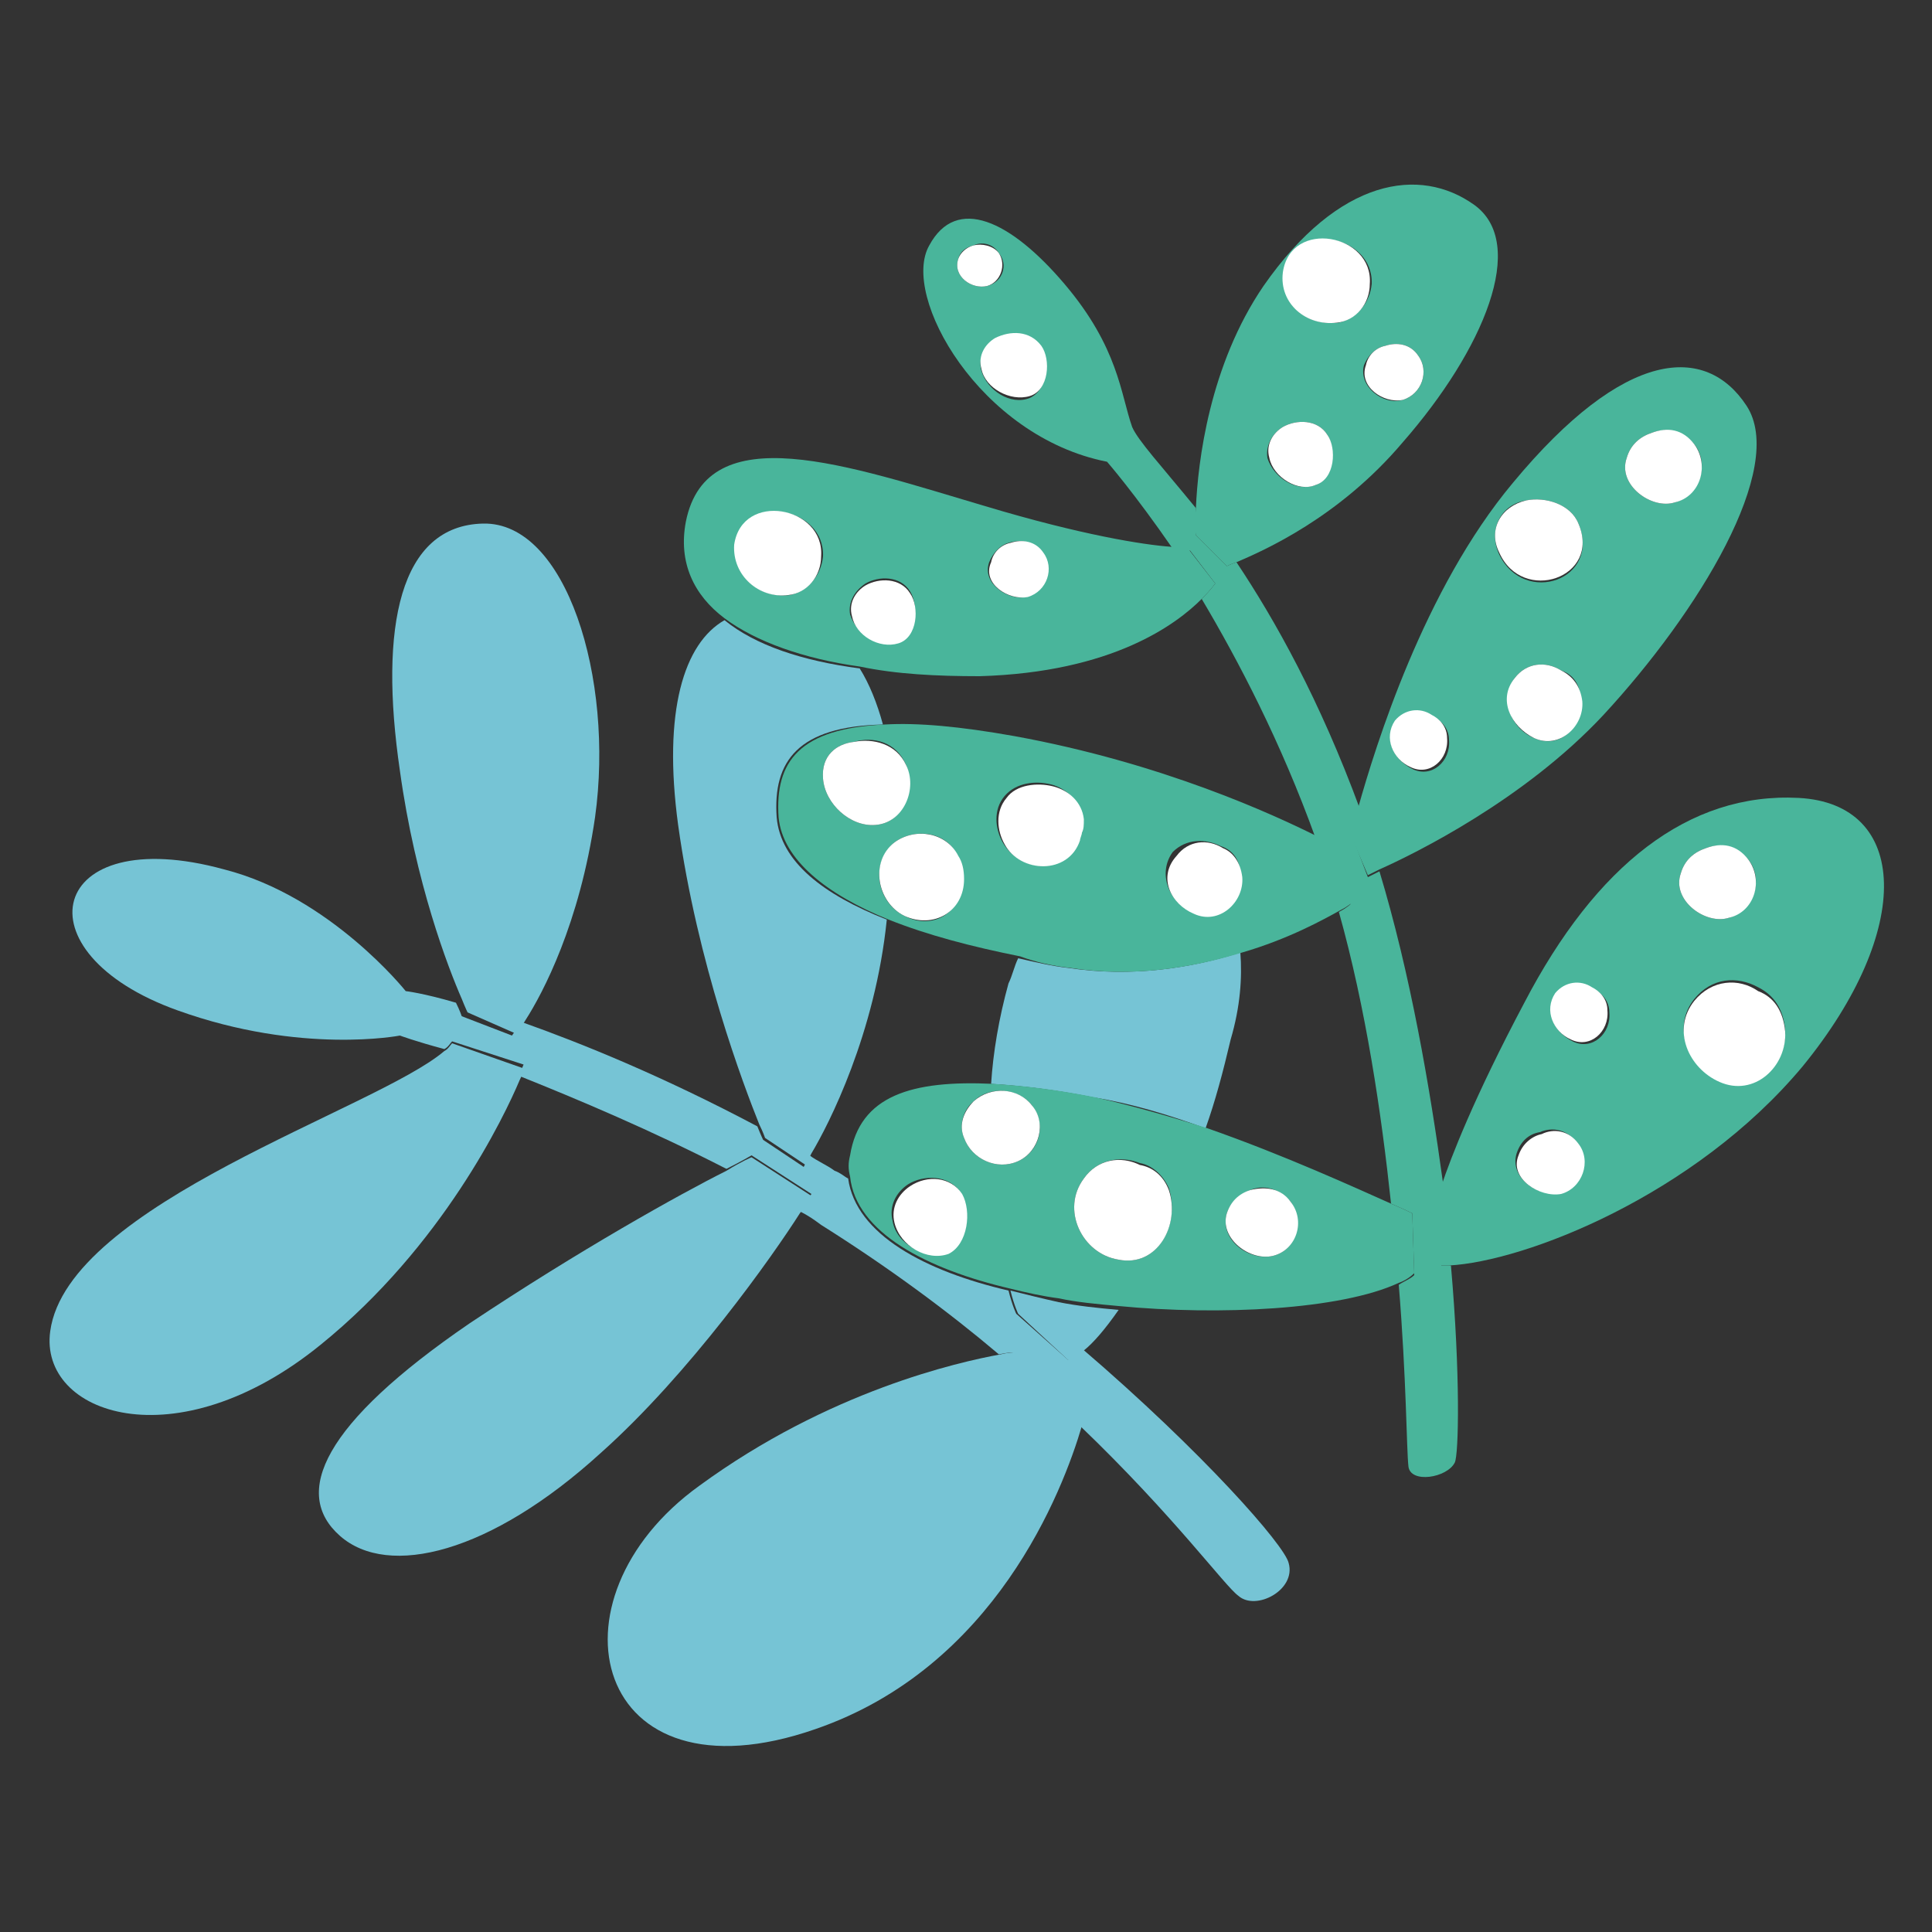
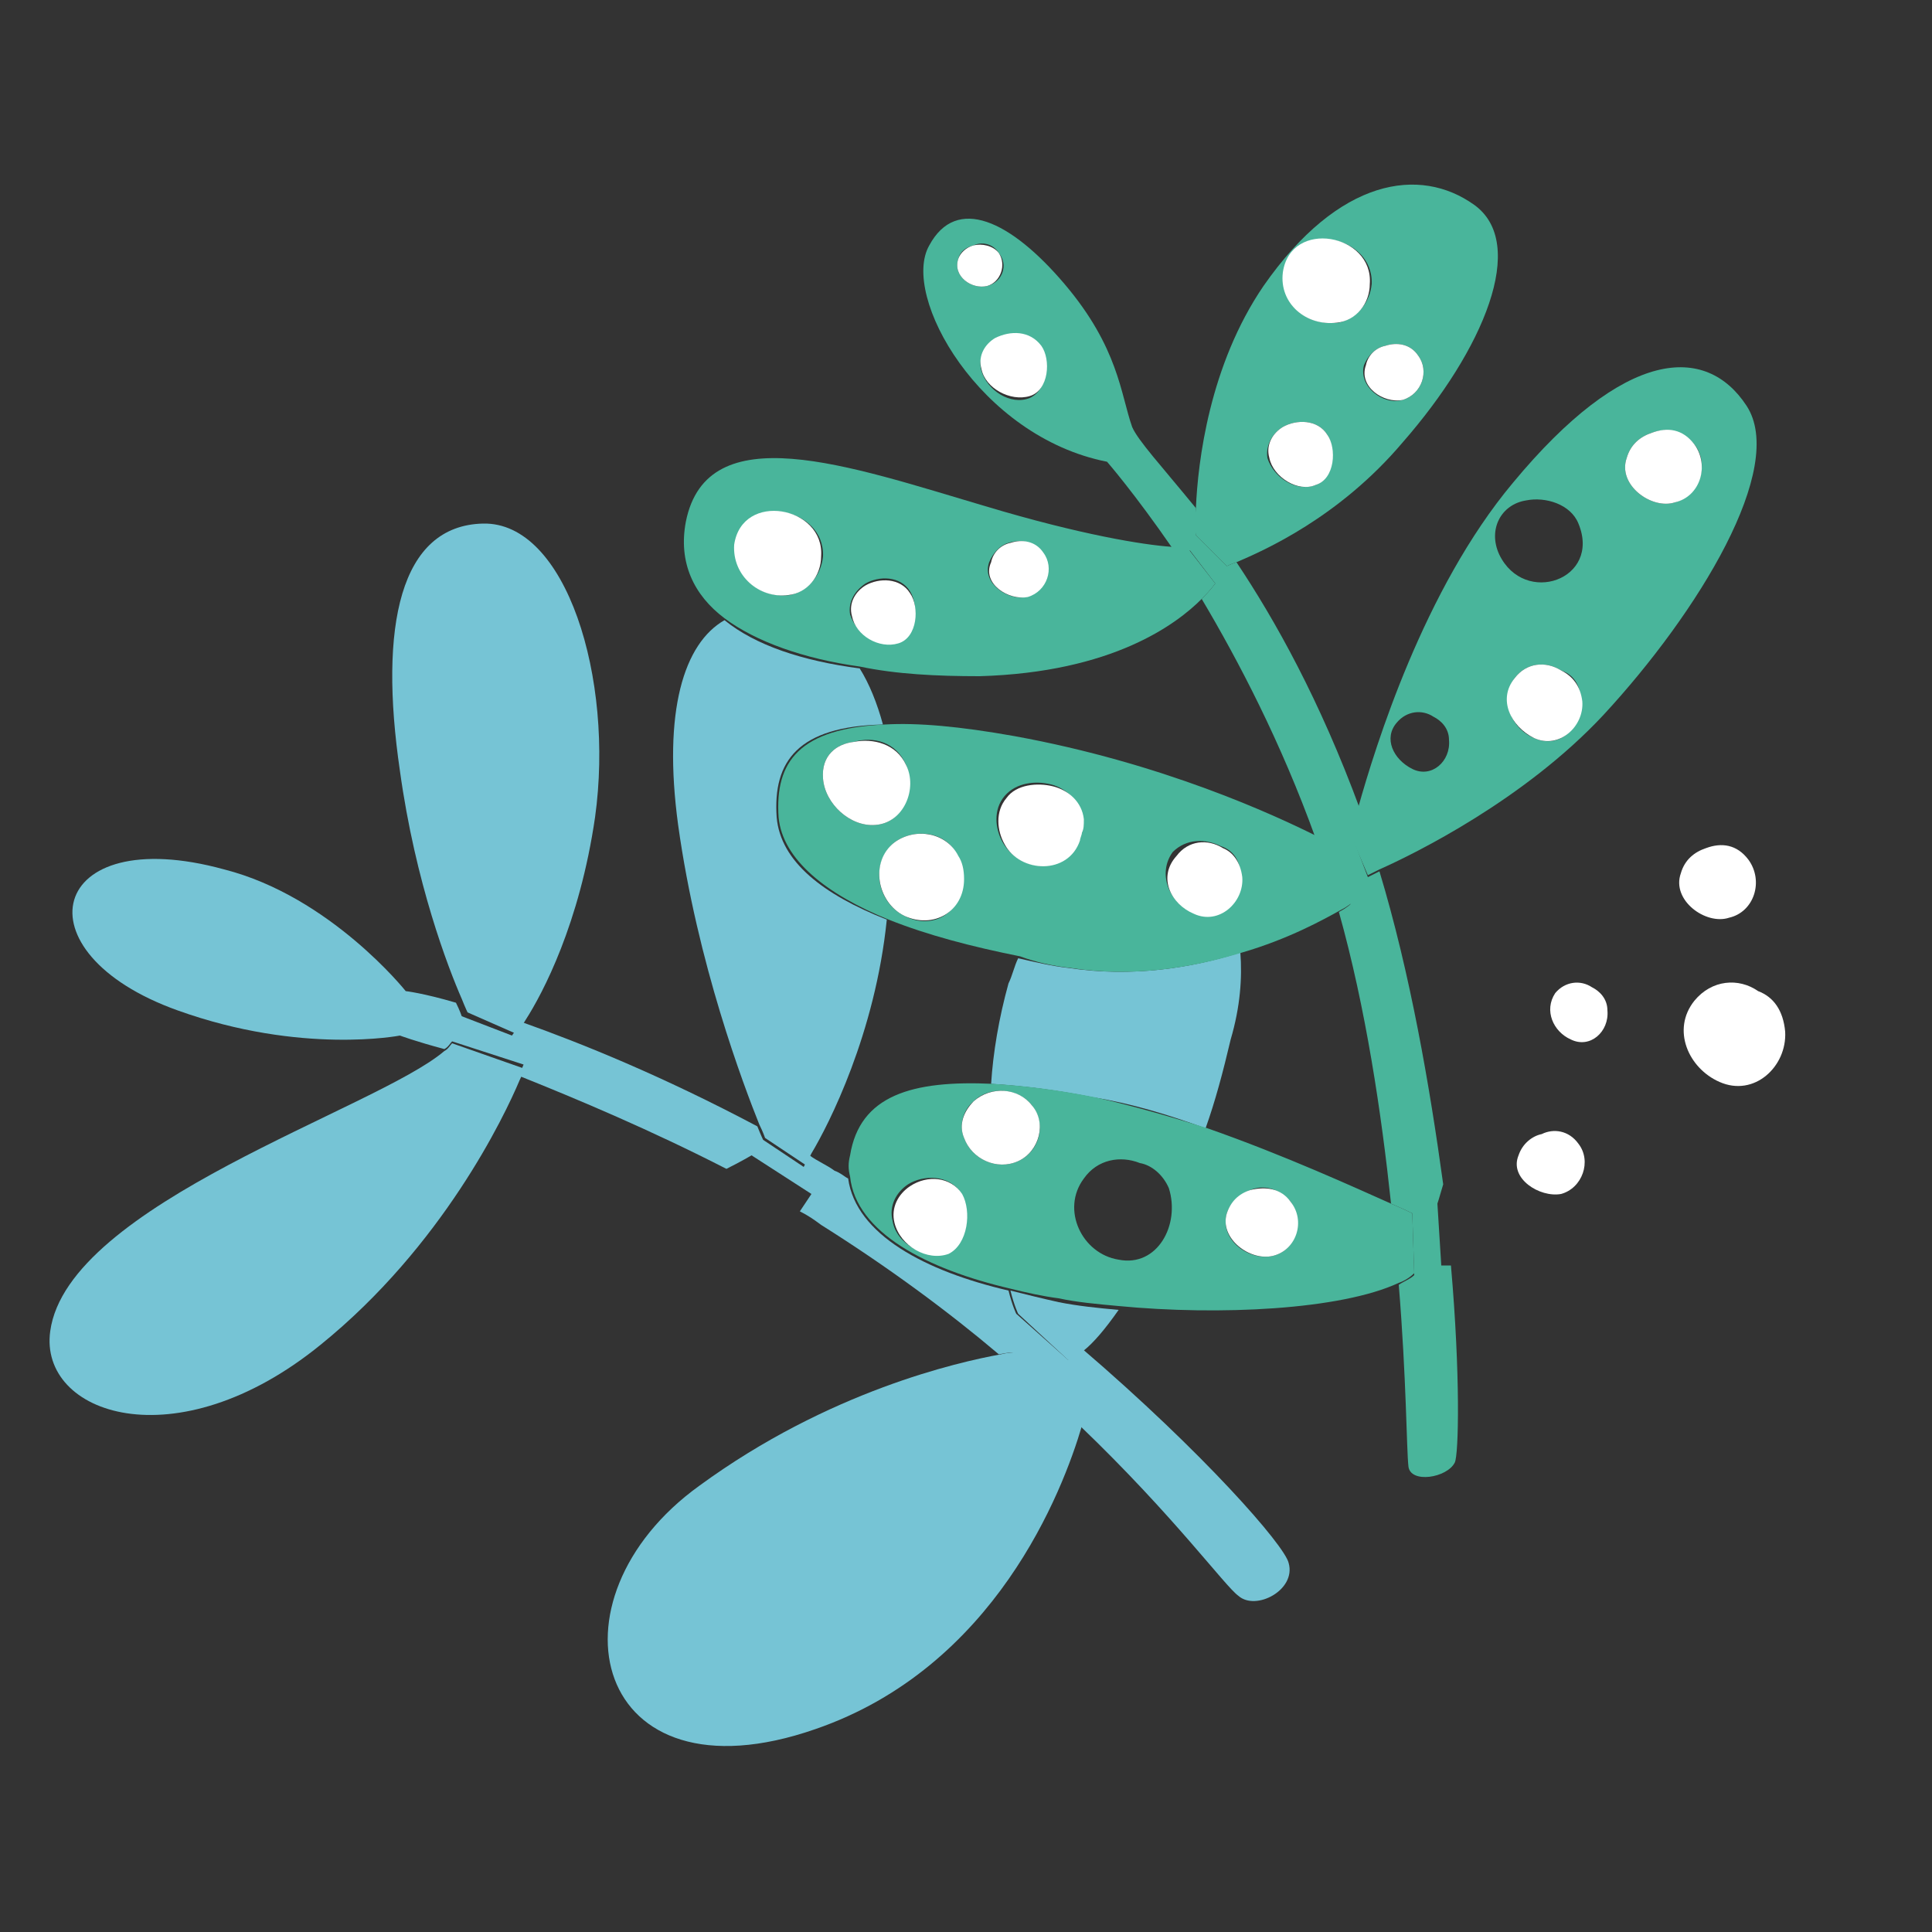
<svg xmlns="http://www.w3.org/2000/svg" x="0px" y="0px" viewBox="0 0 100 100" style="enable-background:new 0 0 100 100;" xml:space="preserve">
  <rect x="0" y="0" width="100" height="100" fill="#333333" stroke="none" />
  <style type="text/css">	.wdt-custom-heading-leaf-icon-class-1{fill:#76C4D5;}	.wdt-custom-heading-leaf-icon-class-2{fill:#49B59B;}	.wdt-custom-heading-leaf-icon-class-3{fill:#FFFFFF;}</style>
  <g>
    <g>
      <g>
        <g>
          <path class="wdt-custom-heading-leaf-icon-class-1" d="M9.2,52.3c6.4,2.3,11.5,1.3,11.5,1.3s0.8,0.3,2.3,0.7c0.2-0.1,0.3-0.3,0.4-0.4l3.7,1.2     c0,0-0.1,0.2-0.2,0.6c3,1.2,6.8,2.8,10.7,4.8c0.8-0.4,1.3-0.7,1.3-0.7l3.1,2c0,0-0.2,0.3-0.6,0.9c0.4,0.2,0.7,0.4,1.1,0.7     c3.5,2.2,6.6,4.5,9.2,6.7c0.5-0.1,0.7-0.1,0.7-0.1l3.8,2.6c0,0-0.1,0.5-0.3,1.2c4.9,4.7,7.5,8.3,8.2,8.8c0.9,0.8,3-0.3,2.6-1.7     c-0.2-0.9-4.4-5.7-10.7-11.1c-0.5,0.4-0.7,0.6-0.7,0.6L52.6,68c0,0-0.2-0.4-0.4-1.2c-4.3-1-7.9-2.9-8.3-5.8     c-0.2-0.1-0.4-0.3-0.7-0.4c-0.4-0.3-0.9-0.5-1.3-0.8c-0.2,0.4-0.3,0.6-0.3,0.6l-2.1-1.4c0,0-0.1-0.2-0.3-0.7     c-4.9-2.6-9.1-4.3-12.2-5.4c-0.3,0.4-0.5,0.7-0.5,0.7l-2.6-1c0,0-0.1-0.3-0.3-0.7c-1.7-0.5-2.6-0.6-2.6-0.6s-3.9-4.9-9.4-6.3     C2.5,42.5,0.8,49.3,9.2,52.3L9.2,52.3z" />
          <path class="wdt-custom-heading-leaf-icon-class-1" d="M52.5,70c0,0-0.3,0-0.7,0.1c-2.2,0.4-8.9,1.9-15.6,6.8c-8.2,5.9-5.5,16.6,6,12.6     c9.3-3.2,12.8-12.3,13.8-15.7c0.2-0.8,0.3-1.2,0.3-1.2L52.5,70L52.5,70z" />
          <path class="wdt-custom-heading-leaf-icon-class-1" d="M52.3,66.8c0.2,0.8,0.4,1.2,0.4,1.2l2.7,2.5c0,0,0.3-0.2,0.7-0.6c0.5-0.4,1.1-1.1,1.8-2.1     c-1.1-0.1-2.1-0.2-3.1-0.4C53.9,67.2,53.1,67,52.3,66.8L52.3,66.8z" />
          <path class="wdt-custom-heading-leaf-icon-class-1" d="M64.2,49.3c-2.5,0.8-5.6,1.3-8.9,0.8c-0.9-0.1-1.7-0.3-2.6-0.5c-0.2,0.4-0.3,0.9-0.5,1.3     c-0.5,1.8-0.8,3.6-0.9,5.2c1.6,0.1,3.3,0.3,5.3,0.7c1.9,0.3,3.9,0.9,5.8,1.6c0.5-1.4,0.9-2.9,1.3-4.6     C64.2,52.1,64.3,50.6,64.2,49.3L64.2,49.3z" />
-           <path class="wdt-custom-heading-leaf-icon-class-1" d="M38.9,59.9c0,0-0.5,0.2-1.3,0.7c-2.4,1.2-7.6,4.1-13.3,7.9c-7.6,5.2-9.2,8.8-6.7,11     c2.5,2.2,7.8,0.9,13.5-4.3C35.7,71.1,40,65,41.4,62.8c0.4-0.5,0.6-0.9,0.6-0.9L38.9,59.9L38.9,59.9z" />
          <path class="wdt-custom-heading-leaf-icon-class-1" d="M41.7,60.3c0,0,0.1-0.2,0.3-0.6c0.9-1.5,3.3-6.2,3.9-12.1c-3.3-1.3-5.5-3-5.7-5.3     c-0.2-2.9,1.1-4.7,5.5-4.8c-0.3-1.1-0.7-2.1-1.2-2.9c-3-0.4-5.4-1.2-7-2.5c-2.1,1.2-3.2,4.7-2.4,10.6c1,7.2,3.4,13.5,4.2,15.5     c0.2,0.4,0.3,0.7,0.3,0.7L41.7,60.3z" />
          <path class="wdt-custom-heading-leaf-icon-class-1" d="M23.4,54c-0.1,0.1-0.2,0.3-0.4,0.4c-3.5,3-19.5,7.9-20.4,14.5c-0.6,4.3,6.5,6.8,14,0.7     c6.3-5.1,9.5-11.8,10.3-13.7c0.2-0.4,0.2-0.6,0.2-0.6L23.4,54z" />
          <path class="wdt-custom-heading-leaf-icon-class-1" d="M26.7,53.5c0,0,0.2-0.2,0.5-0.7c0.9-1.4,2.8-5,3.6-10.5c1-7.2-1.5-15.3-5.8-15.2     c-4.3,0.1-5.4,5.3-4.3,12.8c0.8,5.8,2.5,10.2,3.2,11.8c0.2,0.5,0.3,0.7,0.3,0.7L26.7,53.5L26.7,53.5z" />
        </g>
        <g>
          <path class="wdt-custom-heading-leaf-icon-class-2" d="M62.9,30.2c0,0-0.2,0.3-0.7,0.8c1.9,3.2,4.1,7.4,5.9,12.4c0.6,0.3,0.9,0.5,0.9,0.5l0.9,2.9     c0,0-0.2,0.2-0.6,0.4c1.4,5,2.2,10.4,2.7,15.1c0.7,0.3,1.1,0.5,1.1,0.5l0.1,3.2c-0.2,0.2-0.5,0.3-0.8,0.5     c0.4,4.9,0.4,8.5,0.5,9.4c0.1,0.9,2,0.6,2.4-0.2c0.2-0.4,0.3-4.5-0.2-10.2c-0.2,0-0.4,0-0.5,0l-0.2-3.2c0,0,0.1-0.3,0.3-1     C74,56.2,73,50.4,71.4,45.1c-0.4,0.2-0.6,0.3-0.6,0.3L70,43.3c0,0,0.1-0.5,0.4-1.4c-2.1-5.7-4.4-9.8-6.4-12.8     c-0.3,0.1-0.5,0.2-0.5,0.2l-1.6-1.6c0,0,0-0.5,0-1.4c-1.8-2.2-3-3.5-3.3-4.2c-0.6-1.7-0.7-4.1-3.5-7.4c-2.8-3.3-5.6-4.6-7-2     c-1.5,2.6,2.6,9.9,9.2,11.2c0,0,1.4,1.6,3.4,4.5c0.6,0.1,0.9,0.1,0.9,0.1L62.9,30.2L62.9,30.2z M49.6,13.4     c0.1-0.4,0.4-0.6,0.8-0.7c0.4-0.2,1-0.1,1.3,0.4c0.5,0.6,0.2,1.5-0.6,1.7C50.3,15,49.3,14.3,49.6,13.4z M53.3,20.6     c-1,0.4-2.2-0.4-2.5-1.4c-0.2-0.7,0.2-1.3,0.7-1.6c0.7-0.4,1.8-0.4,2.3,0.4C54.4,18.7,54.2,20.2,53.3,20.6L53.3,20.6z" />
-           <path class="wdt-custom-heading-leaf-icon-class-2" d="M74.5,65.5c0.2,0,0.3,0,0.5,0c3.9-0.2,12.7-3.6,18.3-10.3c5.8-7.1,5.5-13.6-0.2-13.9     c-5.7-0.3-10.5,3.5-14.2,10.6c-2.6,4.9-3.8,8-4.3,9.5c-0.2,0.6-0.3,1-0.3,1L74.5,65.5z M92.4,53.3c0.1,1.9-1.6,3.4-3.4,2.6     c-1.6-0.7-2.5-2.7-1.3-4.2c0.9-1.1,2.2-1.2,3.3-0.6C91.8,51.5,92.3,52.2,92.4,53.3L92.4,53.3z M87,45.2c0.2-0.7,0.7-1.1,1.3-1.3     c0.8-0.3,1.6-0.1,2.2,0.6c0.8,1,0.3,2.6-1,3C88.3,47.9,86.5,46.6,87,45.2z M80.6,51.5c0.5-0.6,1.3-0.7,1.9-0.3     c0.4,0.2,0.8,0.6,0.8,1.2c0.1,1.1-0.9,2-1.9,1.5C80.4,53.4,79.9,52.3,80.6,51.5z M78.5,59.7c0.2-0.6,0.6-1,1.2-1.1     c0.7-0.3,1.4-0.1,1.9,0.5c0.7,0.9,0.2,2.3-0.9,2.6C79.7,62,78.1,61,78.5,59.7z" />
          <path class="wdt-custom-heading-leaf-icon-class-2" d="M73.1,62.8c0,0-0.4-0.2-1.1-0.5c-1.8-0.8-5.5-2.5-9.5-3.9c-1.9-0.6-4-1.2-5.8-1.6     c-2-0.4-3.7-0.6-5.3-0.7c-4.2-0.2-6.9,0.6-7.4,3.7c-0.1,0.4-0.1,0.7,0,1.1c0.3,2.9,4,4.8,8.3,5.8c0.8,0.2,1.7,0.4,2.5,0.5     c0.9,0.2,2,0.3,3.1,0.4c5.2,0.5,11.5,0.2,14.5-1.2c0.3-0.1,0.6-0.3,0.8-0.5L73.1,62.8z M49,64.8c-1.1,0.4-2.6-0.4-2.8-1.6     c-0.2-0.8,0.2-1.5,0.8-1.9c0.8-0.5,2.1-0.5,2.7,0.4C50.3,62.7,50.1,64.4,49,64.8z M52.7,60.1c-1.1,0.5-2.4-0.1-2.8-1.2     c-0.3-0.7,0-1.5,0.5-1.9c0.8-0.8,2.3-0.7,3,0.2C54.2,58.2,53.8,59.6,52.7,60.1z M57.9,65.2c-1.9-0.3-3-2.6-1.8-4.2     c0.7-1,1.9-1.2,2.9-0.8c0.6,0.1,1.2,0.6,1.5,1.3C61.1,63.4,59.9,65.6,57.9,65.2L57.9,65.2z M65.9,65c-1.2,0.3-2.8-0.8-2.4-2.2     c0.2-0.6,0.7-1,1.2-1.2c0.7-0.3,1.5-0.1,2.1,0.6C67.5,63.2,67.1,64.7,65.9,65z" />
          <path class="wdt-custom-heading-leaf-icon-class-2" d="M55.4,50.1c3.2,0.5,6.3,0,8.9-0.8c2.4-0.7,4.2-1.7,5.1-2.2c0.4-0.2,0.6-0.4,0.6-0.4     l-0.9-2.9c0,0-0.3-0.2-0.9-0.5c-2.2-1.1-8-3.8-15.7-5.2c-2.8-0.5-5-0.7-6.7-0.6c-4.4,0.2-5.7,1.9-5.5,4.8c0.2,2.2,2.5,4,5.7,5.3     c2,0.8,4.3,1.4,6.8,1.9C53.6,49.8,54.5,50,55.4,50.1L55.4,50.1z M63.2,43.8c0.6,0.2,1,0.7,1,1.5c0.1,1.4-1.1,2.5-2.5,1.9     c-1.2-0.5-1.8-2-1-3.1C61.4,43.4,62.4,43.4,63.2,43.8z M42.6,40.3c-0.1-1.2,0.7-1.8,1.6-1.9c1-0.3,2.2,0,2.7,1.2     c0.5,1.2-0.1,3-1.6,3.1C44,42.8,42.7,41.6,42.6,40.3L42.6,40.3z M46.8,47.4c-1.4-0.7-1.8-2.7-0.5-3.8c1.1-0.8,2.7-0.5,3.2,0.6     c0.2,0.3,0.3,0.7,0.3,1.2C49.9,47.2,48.3,48.2,46.8,47.4L46.8,47.4z M51.9,43.6c-0.4-0.7-0.5-1.7,0.1-2.4     c0.6-0.7,1.6-0.8,2.4-0.6c0.8,0.2,1.5,0.9,1.6,1.7c0,0.2,0,0.5-0.1,0.7c0,0.1,0,0.3-0.1,0.4C55.3,45.3,52.8,45.2,51.9,43.6     L51.9,43.6z" />
          <path class="wdt-custom-heading-leaf-icon-class-2" d="M50.7,35c6.9-0.2,10.2-2.7,11.5-4c0.5-0.5,0.7-0.8,0.7-0.8l-1.4-1.8c0,0-0.3,0-0.9-0.1     c-1.4-0.1-4.6-0.6-9.6-2.1c-7.1-2.1-14.4-4.7-15.5,0.8c-0.4,2.1,0.4,3.8,2,5c1.6,1.2,4.1,2.1,7,2.5C46.4,34.9,48.5,35,50.7,35     L50.7,35z M51.2,29.1c0.2-0.5,0.6-0.9,1-1c0.6-0.2,1.3-0.1,1.7,0.5c0.6,0.8,0.2,2-0.8,2.3C52.2,31.1,50.8,30.2,51.2,29.1z      M44.8,30.2c0.7-0.4,1.8-0.4,2.3,0.4c0.5,0.8,0.3,2.3-0.6,2.6c-1,0.4-2.2-0.4-2.5-1.4C43.9,31.2,44.2,30.6,44.8,30.2L44.8,30.2z      M38.1,28.2c0.4-2.7,4.6-2,4.5,0.6c-0.1,1-0.8,1.8-1.7,2C39.3,31,37.9,29.8,38.1,28.2z" />
          <path class="wdt-custom-heading-leaf-icon-class-2" d="M61.9,27.7l1.6,1.6c0,0,0.2-0.1,0.5-0.2c1.4-0.6,5.3-2.3,8.6-6.2c4.2-4.8,6.5-10.3,3.7-12.3     c-2.8-2-7-1.4-10.9,4.2c-2.8,4.1-3.4,9.1-3.5,11.5C61.8,27.2,61.9,27.7,61.9,27.7z M71.7,17.9c0.6-0.2,1.3-0.1,1.7,0.5     c0.6,0.8,0.2,2-0.8,2.3c-1,0.3-2.3-0.7-2-1.8C70.8,18.4,71.2,18,71.7,17.9z M66.5,14.1c0.4-2.7,4.6-2,4.5,0.6     c-0.1,1-0.8,1.8-1.7,2C67.6,16.9,66.2,15.7,66.5,14.1z M66.4,22.1c0.7-0.4,1.8-0.4,2.3,0.4c0.5,0.8,0.3,2.3-0.6,2.6     c-1,0.4-2.2-0.4-2.5-1.4C65.5,23,65.9,22.4,66.4,22.1L66.4,22.1z" />
          <path class="wdt-custom-heading-leaf-icon-class-2" d="M70.8,45.3c0,0,0.2-0.1,0.6-0.3c1.8-0.8,7.5-3.6,11.6-8c4.9-5.3,9.5-12.8,7.4-16     c-2.1-3.2-6.3-3-12.1,4c-4.6,5.5-7.1,13.6-8,16.8c-0.2,0.9-0.4,1.4-0.4,1.4L70.8,45.3L70.8,45.3z M84.2,23.7     c0.2-0.7,0.7-1.1,1.3-1.3c0.8-0.3,1.6-0.1,2.2,0.6c0.8,1,0.3,2.6-1,3C85.5,26.4,83.7,25.1,84.2,23.7z M79.4,38.2     c-1.2-0.5-1.8-2-1-3.1c0.6-0.8,1.6-0.9,2.4-0.4c0.6,0.2,1,0.7,1,1.5C81.9,37.7,80.7,38.8,79.4,38.2z M79,25.9     c1-0.2,2.3,0.2,2.7,1.2c1.2,2.9-2.8,4.3-4.1,1.6C77,27.4,77.7,26.1,79,25.9z M72.3,37.4c0.5-0.6,1.3-0.7,1.9-0.3     c0.4,0.2,0.8,0.6,0.8,1.2c0.1,1.1-0.9,2-1.9,1.5C72.1,39.3,71.6,38.2,72.3,37.4z" />
        </g>
        <g>
          <path class="wdt-custom-heading-leaf-icon-class-3" d="M49.8,61.8c-0.6-0.9-1.8-1-2.7-0.4c-0.6,0.4-1,1.1-0.8,1.9c0.3,1.2,1.7,2,2.8,1.6     C50.1,64.4,50.3,62.7,49.8,61.8z" />
          <path class="wdt-custom-heading-leaf-icon-class-3" d="M46.5,33.3c1-0.3,1.1-1.9,0.6-2.6c-0.5-0.8-1.6-0.8-2.3-0.4c-0.5,0.3-0.9,0.9-0.7,1.6     C44.3,32.9,45.5,33.6,46.5,33.3L46.5,33.3z" />
          <path class="wdt-custom-heading-leaf-icon-class-3" d="M68.1,25.1c1-0.3,1.1-1.9,0.6-2.6c-0.5-0.8-1.6-0.8-2.3-0.4c-0.5,0.3-0.9,0.9-0.7,1.6     C65.9,24.7,67.2,25.5,68.1,25.1L68.1,25.1z" />
          <path class="wdt-custom-heading-leaf-icon-class-3" d="M51.5,17.5c-0.5,0.3-0.9,0.9-0.7,1.6c0.2,1,1.5,1.7,2.5,1.4c1-0.3,1.1-1.9,0.6-2.6     C53.3,17.1,52.3,17.1,51.5,17.5L51.5,17.5z" />
          <path class="wdt-custom-heading-leaf-icon-class-3" d="M50.4,57c-0.5,0.5-0.8,1.2-0.5,1.9c0.4,1.1,1.7,1.7,2.8,1.2c1.1-0.5,1.5-2,0.7-2.9     C52.7,56.3,51.3,56.2,50.4,57z" />
-           <path class="wdt-custom-heading-leaf-icon-class-3" d="M60.5,61.6c-0.3-0.8-0.9-1.2-1.5-1.3C58,59.8,56.8,60,56.1,61c-1.2,1.6-0.1,3.9,1.8,4.2     C59.9,65.6,61.1,63.4,60.5,61.6L60.5,61.6z" />
          <path class="wdt-custom-heading-leaf-icon-class-3" d="M64.7,61.6c-0.6,0.2-1,0.6-1.2,1.2c-0.4,1.3,1.2,2.5,2.4,2.2c1.2-0.3,1.7-1.8,0.9-2.8     C66.3,61.5,65.5,61.4,64.7,61.6z" />
          <path class="wdt-custom-heading-leaf-icon-class-3" d="M53.2,30.9c1-0.3,1.4-1.5,0.8-2.3c-0.4-0.6-1.1-0.7-1.7-0.5c-0.5,0.1-0.9,0.5-1,1     C50.8,30.2,52.2,31.1,53.2,30.9z" />
          <path class="wdt-custom-heading-leaf-icon-class-3" d="M86.7,26c1.3-0.3,1.8-1.9,1-3c-0.6-0.8-1.4-0.9-2.2-0.6c-0.6,0.2-1.1,0.6-1.3,1.3     C83.7,25.1,85.5,26.4,86.7,26z" />
          <path class="wdt-custom-heading-leaf-icon-class-3" d="M89.5,47.5c1.3-0.3,1.8-1.9,1-3c-0.6-0.8-1.4-0.9-2.2-0.6c-0.6,0.2-1.1,0.6-1.3,1.3     C86.5,46.6,88.3,47.9,89.5,47.5z" />
          <path class="wdt-custom-heading-leaf-icon-class-3" d="M80.8,61.8c1.1-0.3,1.6-1.7,0.9-2.6c-0.5-0.7-1.3-0.8-1.9-0.5c-0.5,0.1-1,0.5-1.2,1.1     C78.1,61,79.7,62,80.8,61.8z" />
          <path class="wdt-custom-heading-leaf-icon-class-3" d="M72.6,20.7c1-0.3,1.4-1.5,0.8-2.3c-0.4-0.6-1.1-0.7-1.7-0.5c-0.5,0.1-0.9,0.5-1,1     C70.3,20,71.6,20.9,72.6,20.7z" />
          <path class="wdt-custom-heading-leaf-icon-class-3" d="M51.1,14.8c0.7-0.2,1-1.1,0.6-1.7c-0.3-0.4-0.9-0.5-1.3-0.4c-0.4,0.1-0.7,0.4-0.8,0.7     C49.3,14.3,50.3,15,51.1,14.8z" />
          <path class="wdt-custom-heading-leaf-icon-class-3" d="M61.8,47.3c1.3,0.6,2.6-0.6,2.5-1.9c-0.1-0.8-0.5-1.3-1-1.5c-0.8-0.5-1.8-0.4-2.4,0.4     C59.9,45.4,60.6,46.8,61.8,47.3z" />
          <path class="wdt-custom-heading-leaf-icon-class-3" d="M80.8,34.7c-0.8-0.5-1.8-0.4-2.4,0.4c-0.9,1.1-0.2,2.5,1,3.1c1.3,0.6,2.6-0.6,2.5-1.9     C81.8,35.5,81.4,35,80.8,34.7z" />
          <path class="wdt-custom-heading-leaf-icon-class-3" d="M87.7,51.8c-1.2,1.5-0.3,3.5,1.3,4.2c1.8,0.8,3.5-0.8,3.4-2.6c-0.1-1.1-0.6-1.8-1.4-2.1     C90,50.6,88.6,50.7,87.7,51.8L87.7,51.8z" />
-           <path class="wdt-custom-heading-leaf-icon-class-3" d="M73,39.7c1,0.5,2-0.4,1.9-1.5c0-0.6-0.4-1-0.8-1.2c-0.6-0.4-1.4-0.3-1.9,0.3     C71.6,38.2,72.1,39.3,73,39.7z" />
          <path class="wdt-custom-heading-leaf-icon-class-3" d="M81.3,53.8c1,0.5,2-0.4,1.9-1.5c0-0.6-0.4-1-0.8-1.2c-0.6-0.4-1.4-0.3-1.9,0.3     C79.9,52.3,80.4,53.4,81.3,53.8z" />
          <path class="wdt-custom-heading-leaf-icon-class-3" d="M55.9,43.5c0-0.1,0.1-0.3,0.1-0.4c0.1-0.2,0.1-0.4,0.1-0.7c-0.1-0.9-0.8-1.5-1.6-1.7     c-0.8-0.2-1.9-0.1-2.4,0.6c-0.6,0.7-0.5,1.7-0.1,2.4C52.8,45.2,55.3,45.3,55.9,43.5L55.9,43.5z" />
          <path class="wdt-custom-heading-leaf-icon-class-3" d="M46.3,43.6c-1.3,1-0.9,3.1,0.5,3.8c1.5,0.7,3.1-0.2,3.1-1.9c0-0.5-0.1-0.9-0.3-1.2     C49,43.1,47.4,42.8,46.3,43.6L46.3,43.6z" />
          <path class="wdt-custom-heading-leaf-icon-class-3" d="M46.9,39.6c-0.5-1.1-1.7-1.4-2.7-1.2c-0.9,0.1-1.7,0.7-1.6,1.9c0.1,1.3,1.4,2.5,2.7,2.4     C46.8,42.6,47.5,40.8,46.9,39.6L46.9,39.6z" />
-           <path class="wdt-custom-heading-leaf-icon-class-3" d="M81.7,27.1c-0.4-1-1.7-1.4-2.7-1.2c-1.3,0.3-2,1.5-1.4,2.7C78.8,31.3,82.9,29.9,81.7,27.1z" />
          <path class="wdt-custom-heading-leaf-icon-class-3" d="M40.8,30.8c1-0.1,1.7-1,1.7-2c0.2-2.6-4.1-3.4-4.5-0.6C37.9,29.8,39.3,31,40.8,30.8z" />
          <path class="wdt-custom-heading-leaf-icon-class-3" d="M69.2,16.7c1-0.1,1.7-1,1.7-2c0.2-2.6-4.1-3.4-4.5-0.6C66.2,15.7,67.6,16.9,69.2,16.7z" />
        </g>
      </g>
    </g>
  </g>
</svg>